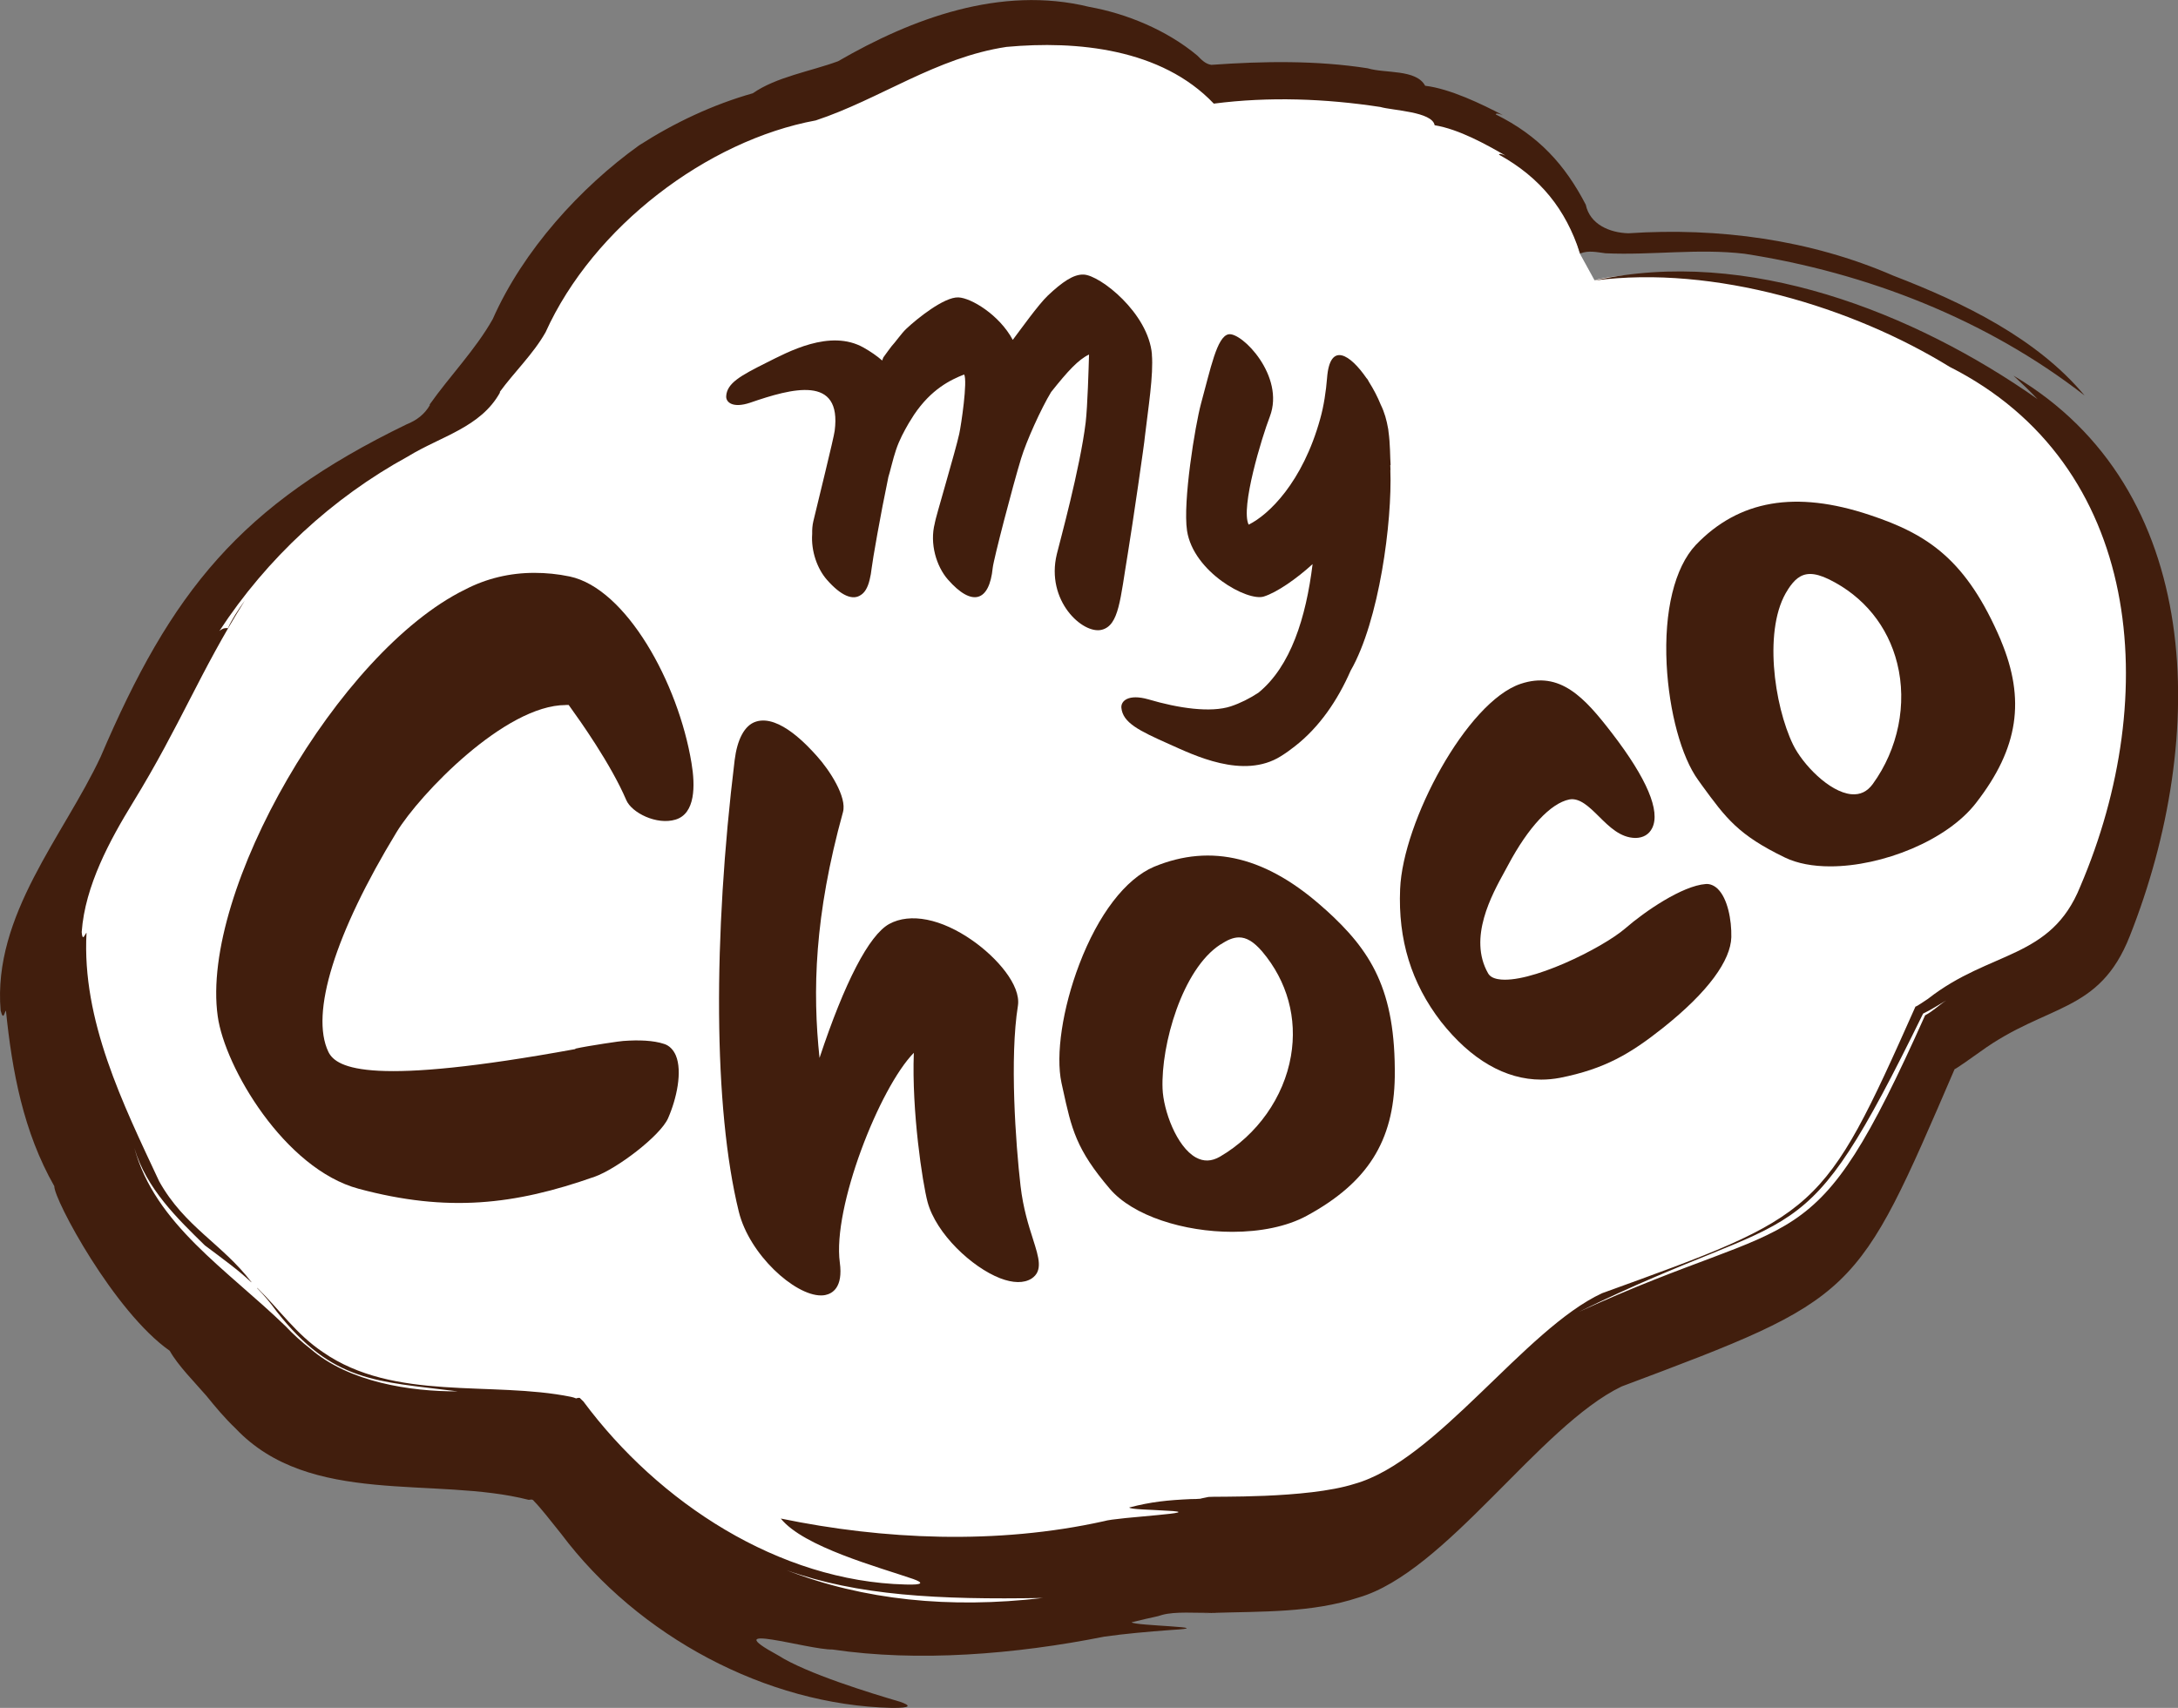
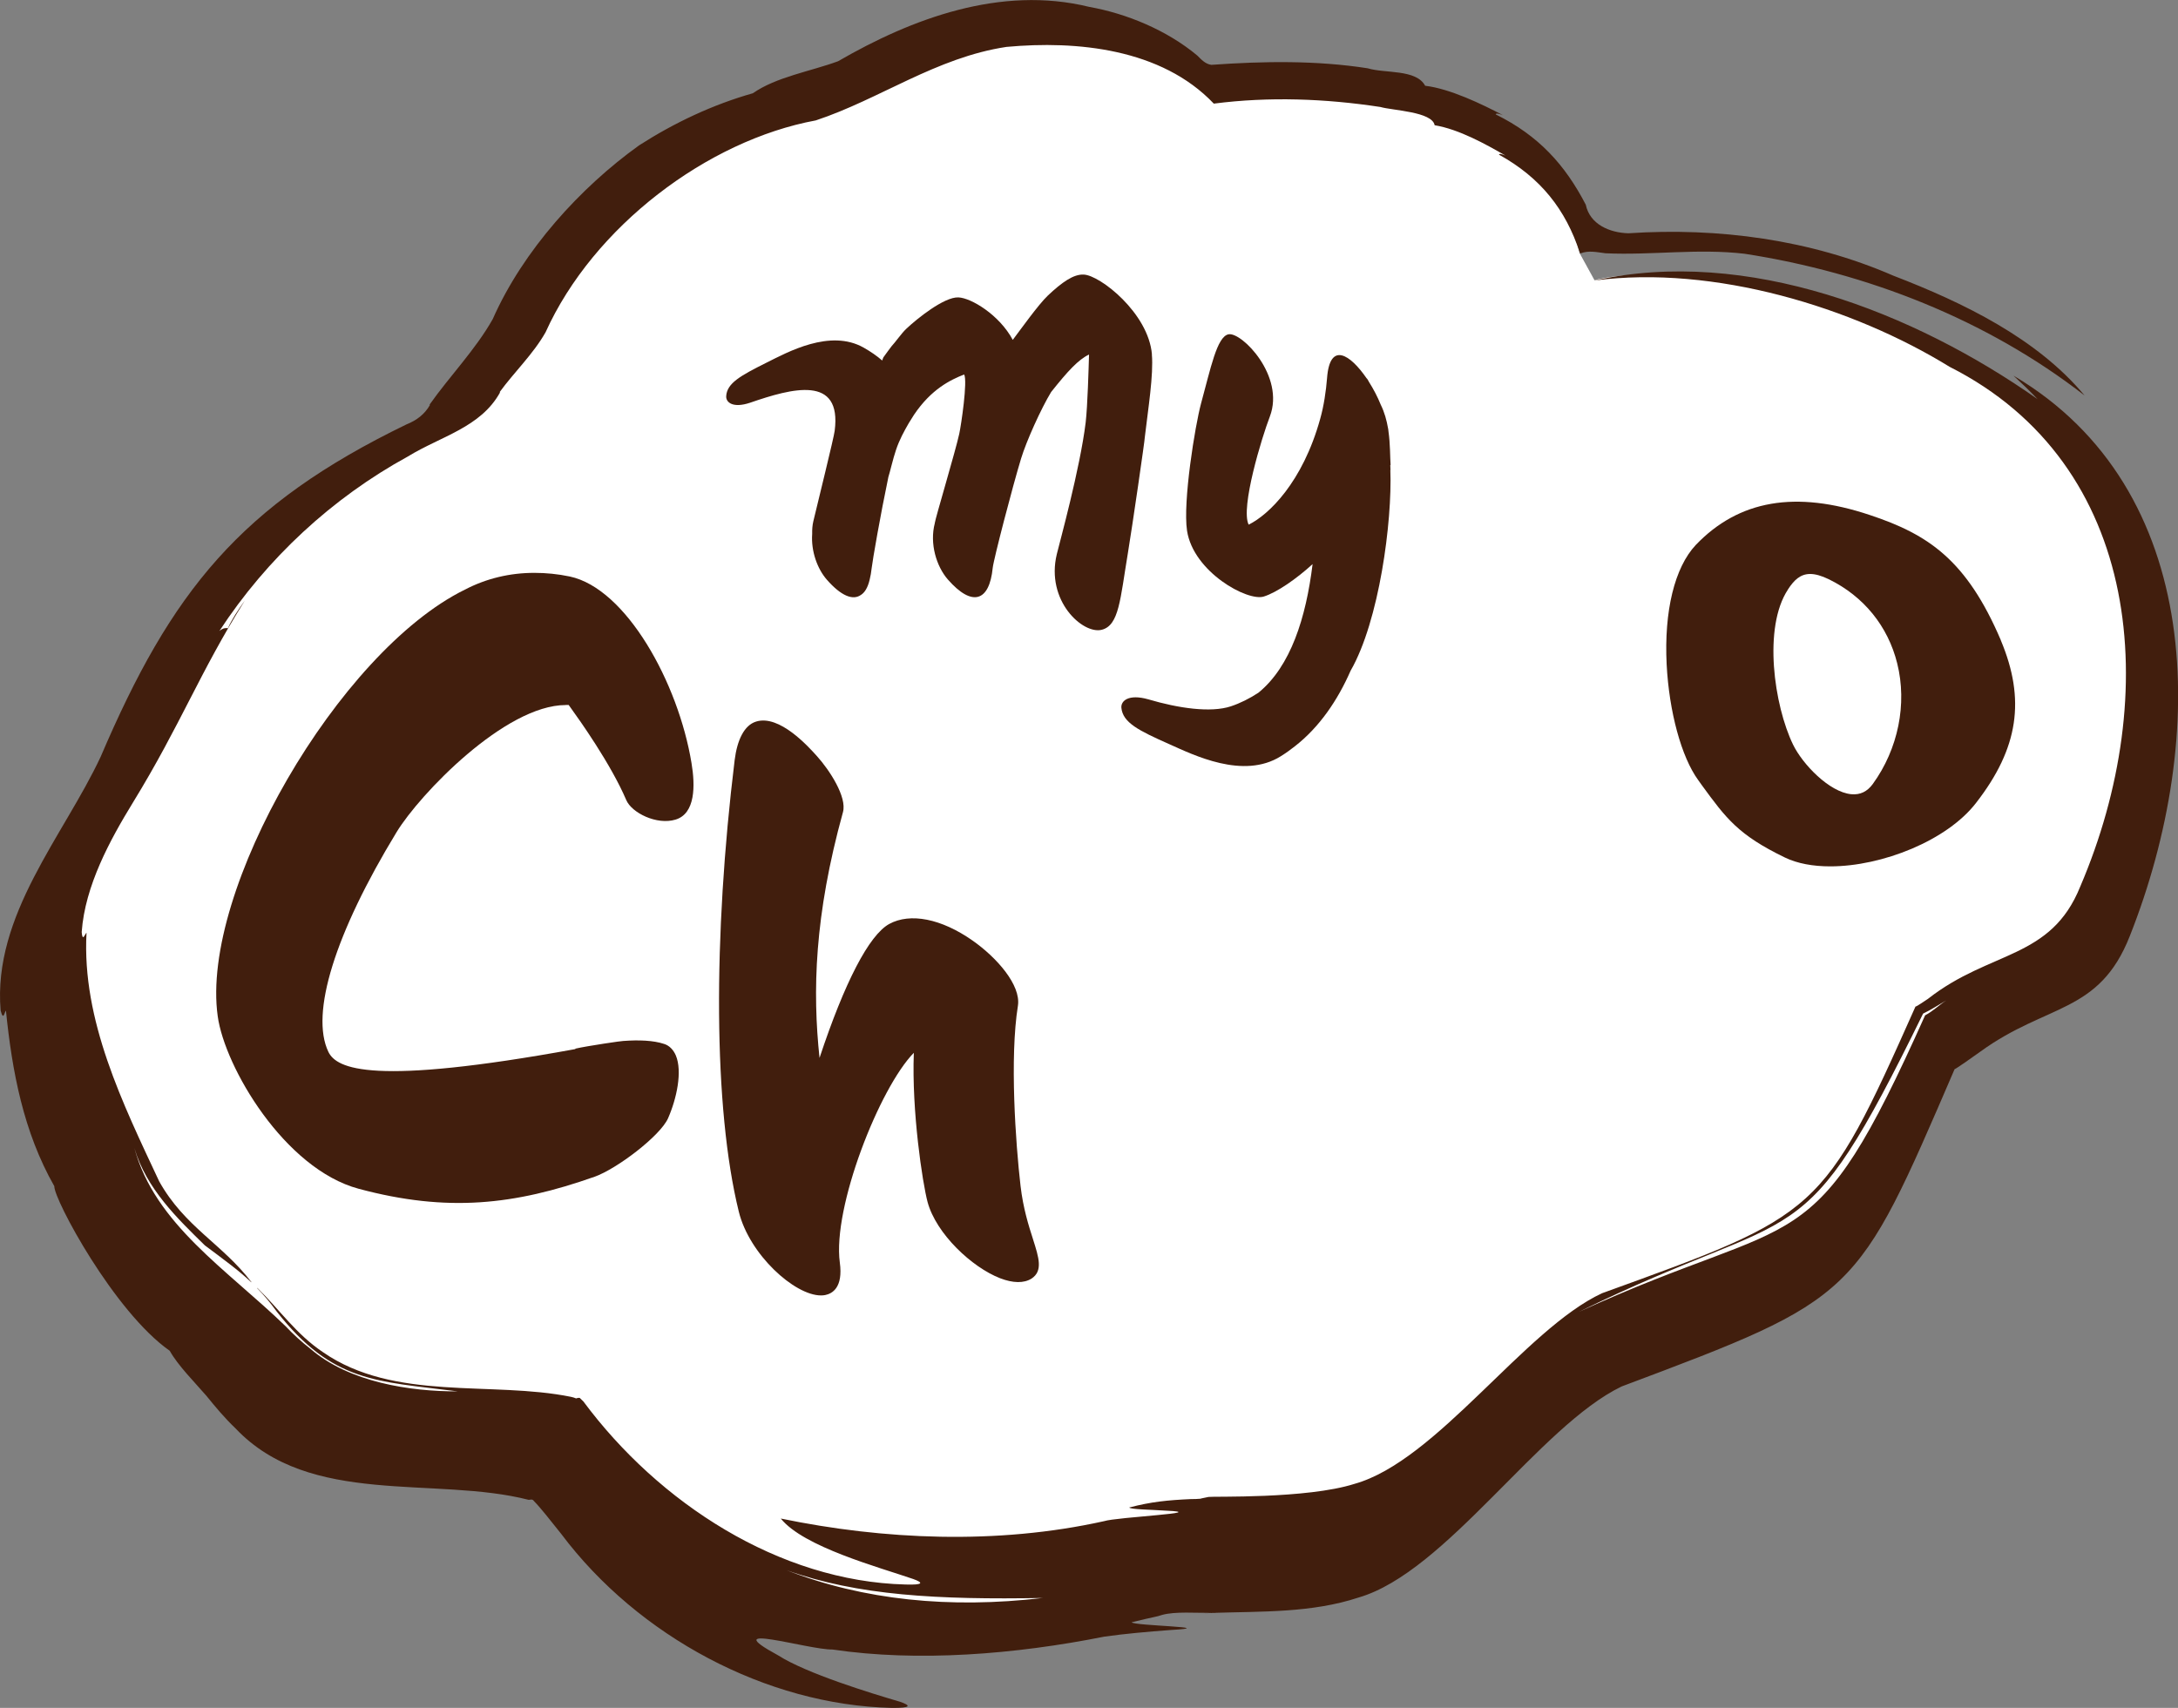
<svg xmlns="http://www.w3.org/2000/svg" id="Layer_2" data-name="Layer 2" viewBox="0 0 447.57 351.05">
  <rect x="0" y="0" width="447.57" height="351.05" fill="#808080" stroke="none" />
  <defs>
    <style>
      .cls-1 {
        fill: #fff;
      }

      .cls-2 {
        fill: #411e0d;
      }
    </style>
  </defs>
  <g id="Base">
    <g id="Logo_MyChoco_Outline" data-name="Logo MyChoco Outline">
      <path class="cls-1" d="m151.9,25.02c-14.44,7.22-34.37,19.93-42.62,35.4-8.25,15.47-15.79,24.39-35.06,37.46-14.42,9.76-31.61,20.96-46.74,55.33-15.13,34.37-28.18,37.8-6.19,90.73,21.99,52.93,53.96,52.59,66.34,53.96,12.37,1.37,30.94,3.09,30.94,3.09,0,0,14.16,18.72,33.34,28.38,19.18,9.66,48.8,7.38,59.45,4.96,10.65-2.4,64.61-16.16,72.52-21.32,7.91-5.16,47.08-35.4,47.08-35.4l33.5-14.77s23.22-24.06,28.02-34.37c4.82-10.31,13.74-21.34,13.74-21.34,0,0,28.56-10.97,31.45-26.42s9.78-46.37,1.53-65.13c0,0-23.04-41.39-57.15-51.58-38.91-11.62-54.38-6.39-54.38-6.39l-3.05-5.55s-1.67-7.22-4.9-11.07c-4.48-5.33-20.76-22.09-35.48-22.75-14.73-.67-34.57-1.88-34.57-1.88,0,0-27.47-16.06-45.75-9.76-18.28,6.31-52.02,18.4-52.02,18.4Z" />
      <path class="cls-2" d="m413.81,77.26c1.69,1.55,3.27,3.07,4.9,4.78-25.4-17.87-59.75-31.33-91.01-24.39,24.61-3.21,53.07,5.51,72.94,17.75,39.68,20.05,43.67,67.49,26.85,106.81-6.05,15.05-18.48,13.07-31.25,23.06h0s-.02,0-.02.02c-.59.36-2.26,1.57-2.6,1.61-19.04,42.8-19.79,42.76-64.41,58.92-15.9,7.38-33.97,34.47-50.89,39.19-9.78,3.11-29.29,2.52-29.97,2.68s-2.08.4-1.55.36c-1.07.1-1.21.06-2.04.08-4.8.22-8.13.54-12.71,1.73.22.4,4.5.44,7.54.65,9.5.42-10.09,1.31-12.71,2.16-22.05,4.9-45.41,3.81-66.43-.54,4.66,5.83,20.13,9.99,27.21,12.43,2.1.75,2.18,1.25-1.59,1.13-26-.65-50.73-16.8-66.18-37.62-.22-.22-.46-.46-.65-.63-.06-.18-.46-.14-.85,0-.36-.16-.63-.22-1.03-.32-16.36-3.33-36.33,1.01-51.01-9.2-5.51-3.69-8.84-8.67-13.49-13.21v.08c1.35,1.39,2.66,2.92,4.01,4.8,11.5,14.62,20.49,14.28,37.16,16.4-9.7.04-22.31-1.86-30.26-8.77-1.75-1.35-3.55-2.99-5.06-4.6-12.04-11.68-26.85-20.96-31.1-36.65,2.44,8.35,8.88,14.52,14.48,20.01,3.97,2.97,6.88,5.08,9.52,7.56l.08.02c-6.03-7.91-13.74-11.36-18.98-20.74-7.46-15.94-15.92-33.1-14.93-51.09-.32.2-.83,2-.99-.16.67-9.5,5.83-18.94,10.49-26.55,9.84-16.04,13.66-26.63,23.04-41.59-1.37,1.9-2.66,3.87-3.49,5.69-.48-.04-.95-.08-1.75.58,9.74-14.89,23.16-27.35,38.77-35.89,6.74-4.14,14.95-5.95,18.92-13.17l-.1-.04c2.99-4.11,6.9-7.81,9.44-12.3,9.8-21.7,33.24-39.44,55.53-43.55,13.17-4.36,24.71-12.93,39.19-15.11,14.44-1.33,31.85.34,42.6,11.66,11.38-1.47,22.96-1.03,34.23.69,2.52.73,10.65.95,11.15,3.75,5,.83,10.49,3.89,14.58,6.25-.79-.34-1.33-.46-1.35-.2,8.55,4.74,13.7,11.26,16.6,20.15.04.04.04.18.14.14,1.73-.65,3.35-.24,5.14-.02,9.5.44,18.98-1.03,28.58.1,25.15,3.89,49.76,13.51,69.87,29.13-9.78-11.72-24.79-19.04-39.31-24.63-17.05-7.42-35.99-9.94-54.42-8.71-3.85-.1-7.93-1.82-8.77-5.87-4.26-8.21-9.68-14.2-18.5-18.56,0-.28.58-.18,1.45.14-4.22-2.22-10.85-5.43-15.96-6.03-1.84-3.45-8.25-2.5-11.8-3.59-10.57-1.65-21.48-1.47-32.13-.71-1.21-.16-2.06-1.07-2.88-1.9-6.23-5.22-14.56-8.65-22.21-10.01-18.22-4.48-36.55,2.44-51.62,11.17-5.63,2.08-12.69,3.21-17.51,6.58-8.25,2.34-16.12,6.05-23.38,10.71-12.04,8.63-23.84,21.58-30.08,35.72-3.55,6.29-8.82,11.68-12.99,17.59l.1.04c-1.09,1.92-2.74,3.17-4.8,3.99-34.27,16.62-48.37,34.39-62.87,68.32C13.12,171.76-1.52,188.08.13,207.71c.58,2.28.79.28,1.09.02,1.27,12.47,3.57,24.89,9.94,36.09-.12,2.64,12.26,25.8,23.72,33.83,1.67,3.01,5.16,6.5,7.54,9.26,1.88,2.32,3.73,4.54,5.99,6.7,15.31,16.18,40.99,9.74,60.25,14.68.5-.06.75-.2,1.11.3,1.37,1.39,3.23,3.79,5.59,6.74,15.77,21,42.14,35.14,67.88,35.72,4.07.04,3.99-.48,1.69-1.27-5.93-1.73-19.22-5.81-25.01-9.52-13.07-7.1,6.17-1.13,11.15-1.21,17.55,2.6,37.5,1.01,55.83-2.64,4.28-.61,8.84-1.01,13.66-1.37,10.59-.61-7.62-.85-8.01-1.59,4.64-1.15,5.08-1.09,6.25-1.51,2.7-.75,6.98-.38,10.45-.42,10.05-.32,20.31.02,29.91-3.15,18.01-5.22,37.16-35.24,54.08-43.39,48.59-18.24,48.15-18.17,68.44-65.26-.34.42,4.12-2.72,5.31-3.59,13.7-9.94,24.37-7.71,30.68-23.74,16.18-40.91,15.41-91.9-23.84-115.14Zm-252.18,245.49c14.64,5.22,31.1,6.09,52.65,5.71-19.16,2.24-36.81.44-52.65-5.71Zm233.97-114.05c-23.32,52.1-24.91,39.76-71.21,60.98,46.8-22.93,45.39-9.5,70.8-61.34,1.71-.81,3.03-1.71,4.74-2.7-1.49.97-2.76,2.24-4.32,3.05Zm-148.77,122.91c.81-.04,1.61-.06,2.42-.1h.95c-1.15.04-2.26.06-3.37.1Z" />
      <g>
        <path class="cls-2" d="m236.72,72.84c-.73-8.51-10.67-16.26-14-16.4-2.14-.12-4.54,1.63-7.38,4.3-1.98,1.88-5.73,7.16-7.22,9.12-2.76-5.16-8.57-8.63-11.17-8.73-2.92-.14-8.57,4.42-10.73,6.47-.95.89-2.26,2.78-3.01,3.57-.58.75-1.13,1.53-1.69,2.3-.08.22-.16.42-.24.63-1.05-.93-2.32-1.8-3.79-2.64-6.92-3.93-15.69.95-19.99,3.09-5.31,2.66-8.13,4.2-8.27,6.9-.06,1.27,1.39,2.5,4.9,1.33,8.65-2.99,18.9-5.77,17.39,5.79-.18,1.45-3.49,14.81-4.38,18.56-.2.83-.26,1.71-.24,2.6-.26,3.59,1.07,7.2,3.01,9.42,2.92,3.33,5.33,4.3,6.98,3.15.79-.48,1.43-1.49,1.82-3.15.18-.71.32-1.51.42-2.42.18-1.57,1.76-10.73,3.43-18.7.24-.65.97-3.85,1.57-5.57.69-2.06,1.67-3.85,2.62-5.49.34-.56.69-1.11,1.07-1.71,3.57-5.31,7.54-7.2,10.31-8.29.73,1.33-.61,10.37-1.01,12.2-.73,3.41-4.98,17.61-5.02,18.32h0v.04c-1.11,4.22.34,8.9,2.68,11.58,4.98,5.69,8.53,4.58,9.22-2.4.2-1.82,4.09-16.76,5.83-22.47,1.09-3.59,4.12-10.29,6.17-13.66,3.45-4.34,5.59-6.66,7.79-7.71-.08,2.74-.3,10.61-.69,13.96-1.15,9.44-5.35,24.67-5.93,27.07-2.32,9.6,5.35,16.52,9.22,15.55,3.59-.89,3.81-6.33,5.37-15.67.93-5.61,3.53-23.54,3.49-23.9.69-5.89,1.82-12.85,1.45-17.05Z" />
        <path class="cls-2" d="m285.74,96.6c0-.26-.02-.59-.04-.99.02-.02.04-.02.06-.04-.12-1.78-.06-4.28-.44-6.94-.02-.3-.06-.52-.08-.58h0c-.28-1.63-.73-3.31-1.51-4.88-.61-1.53-1.47-3.17-2.42-4.68-.1-.16-.18-.32-.28-.5-.08-.12-.14-.2-.22-.26-3.29-4.8-7.54-7.69-8.11.02-.2,2.54-.65,5.69-1.41,8.35-3.61,13.05-10.61,19.75-14.7,21.74-1.71-3.49,2.72-17.99,4.36-22.23,3.15-8.31-5.77-17.37-8.47-16.9-2.42.42-3.73,7.18-5.67,14.22-1.23,4.56-3.77,20.21-2.88,26.16,1.31,8.49,12.45,14.6,15.79,13.52,2.66-.83,6.72-3.65,10.01-6.66-1.35,11.01-4.5,21.02-11.11,26.42-1.8,1.19-3.77,2.18-5.71,2.82-4.12,1.35-10.73.4-16.96-1.45-4.07-1.15-5.65.34-5.51,1.76.3,3.05,3.59,4.68,9.8,7.44,5.02,2.24,15.25,7.34,22.96,2.5,1.07-.67,2.02-1.35,2.88-2.04,5.08-3.95,8.82-9.5,11.46-15.53,5.89-10.25,8.57-30.66,8.17-41.27Z" />
        <path class="cls-2" d="m116.28,144.9h.58l.34.48c1.88,2.6,8.31,11.62,11.5,19.08,1.11,2.6,6.25,5.18,10.11,4.01,4.12-1.23,4.07-7.02,3.29-11.64-2.72-16.52-13.43-35.86-25.01-38.33-2.48-.52-4.9-.75-7.28-.75-5.06,0-9.86,1.15-14.28,3.45-25.94,12.75-54.4,61.91-50.79,87.67,1.43,10.45,13.72,31.39,28.97,35.48,18.26,4.9,32.03,3.33,48.49-2.48,4.54-1.61,13.41-8.33,15.07-11.98,1.8-4.09,2.99-9.68,1.61-12.95-.5-1.17-1.35-2.04-2.4-2.36-2.18-.73-5.18-.85-8.41-.61-.02-.06-7.36,1.01-9.8,1.57-.02.04-.04.06-.06.1-41.73,7.62-49.04,4.07-50.73.56-3.77-7.87,1.35-24.33,14.02-45.16,4.76-7.81,22.31-26.12,34.76-26.12Z" />
        <path class="cls-2" d="m212.28,254.71c-.91-2.82-2.02-6.33-2.56-10.93-1.01-8.73-2.26-26.36-.54-37.06.65-4.24-4.36-9.92-9.32-13.39-6.41-4.5-12.81-5.77-17.13-3.41-4.14,2.28-9.16,11.96-14.32,27.53-1.45-13.68-1.09-29.15,4.82-50.53.85-3.09-2.76-8.63-5.35-11.5-1.71-1.9-7.71-8.61-12.51-7.1-2.44.75-3.89,3.81-4.4,7.91-4.44,36.31-4.38,71.53.85,92.81,2.16,8.82,11.46,17.23,16.88,17.23.32,0,.59-.02.89-.08,1.45-.3,3.69-1.53,2.99-6.68-1.53-11.32,8.15-35.91,15.21-43.11-.46,12,1.78,26.73,2.82,30.66,1.78,6.58,9.14,13.43,14.89,15.67,2.66,1.03,4.9,1.07,6.48.08,2.38-1.57,1.51-4.3.3-8.09Z" />
-         <path class="cls-2" d="m272.33,186.93c-11.88-10.79-23.38-13.66-35.18-8.77-5.87,2.5-11.46,9.8-15.37,20.07-3.45,9.06-4.88,18.62-3.65,24.35l.28,1.27c1.8,8.25,2.72,12.37,9.64,20.49,4.78,5.61,15.27,8.86,25.21,8.86,5.65,0,11.15-1.05,15.29-3.31,12.47-6.78,17.87-15.33,18.07-28.56.2-17.93-4.88-25.92-14.28-34.41Zm-26.57,50.99c-4.01-2.22-6.7-9.74-6.86-14.16-.34-8.96,4.03-24.55,11.9-29.63h.02c1.35-.89,2.56-1.45,3.79-1.45,1.49,0,2.99.83,4.78,2.92,5.14,6.09,7.24,13.72,5.89,21.48-1.45,8.45-6.92,16.2-14.6,20.68-1.73.99-3.33,1.03-4.92.16Z" />
-         <path class="cls-2" d="m352.99,182.7c-.73-.69-1.61-1.07-2.48-.99-4.82.36-12.51,5.63-16.5,9.1-4.76,4.12-19.89,11.58-26.16,10.45-1.03-.18-1.71-.58-2.06-1.21-4.14-7.26.79-16.16,3.43-20.96l.71-1.31c4.14-7.77,8.73-12.67,12.55-13.45,2.12-.4,4.07,1.49,6.09,3.49,2.16,2.14,4.4,4.36,7.46,4.42h0c1.61,0,2.84-.71,3.49-2.04,1.73-3.49-1.11-10.19-8.21-19.43-5.71-7.44-10.71-12.91-18.82-10.21-11.07,3.71-24.21,28.32-24.77,42.18-.44,10.43,2.3,19.34,8.39,27.25,6.19,7.85,13.25,11.92,20.6,11.92,1.27,0,2.54-.12,3.83-.36,9.3-1.84,14.54-5,21.14-10.23,9.44-7.5,13.96-13.94,14.1-18.68.08-3.55-.77-7.99-2.8-9.94Z" />
        <path class="cls-2" d="m411.17,131.6c-7.04-16.48-14.89-21.75-26.93-25.74-15.23-5.1-26.91-3.09-35.76,6.15-4.36,4.64-6.54,13.6-5.99,24.57.5,9.7,3.03,19.02,6.48,23.76l.75,1.05c4.98,6.82,7.48,10.23,17.07,14.87,2.58,1.25,5.81,1.82,9.32,1.82,10.67,0,24.02-5.31,29.98-13.07,8.71-11.22,10.19-21.22,5.06-33.42Zm-30.72,31.65c-4.56-.42-10.05-6.21-11.98-10.19-3.91-8.05-6.21-24.1-1.05-31.89v-.02c1.27-1.94,2.56-3.17,4.56-3.17,1.05,0,2.3.34,3.85,1.09,7.16,3.51,12.14,9.64,14.04,17.29,2.08,8.33.2,17.59-5.02,24.79-1.15,1.57-2.58,2.26-4.4,2.1Z" />
      </g>
    </g>
  </g>
</svg>